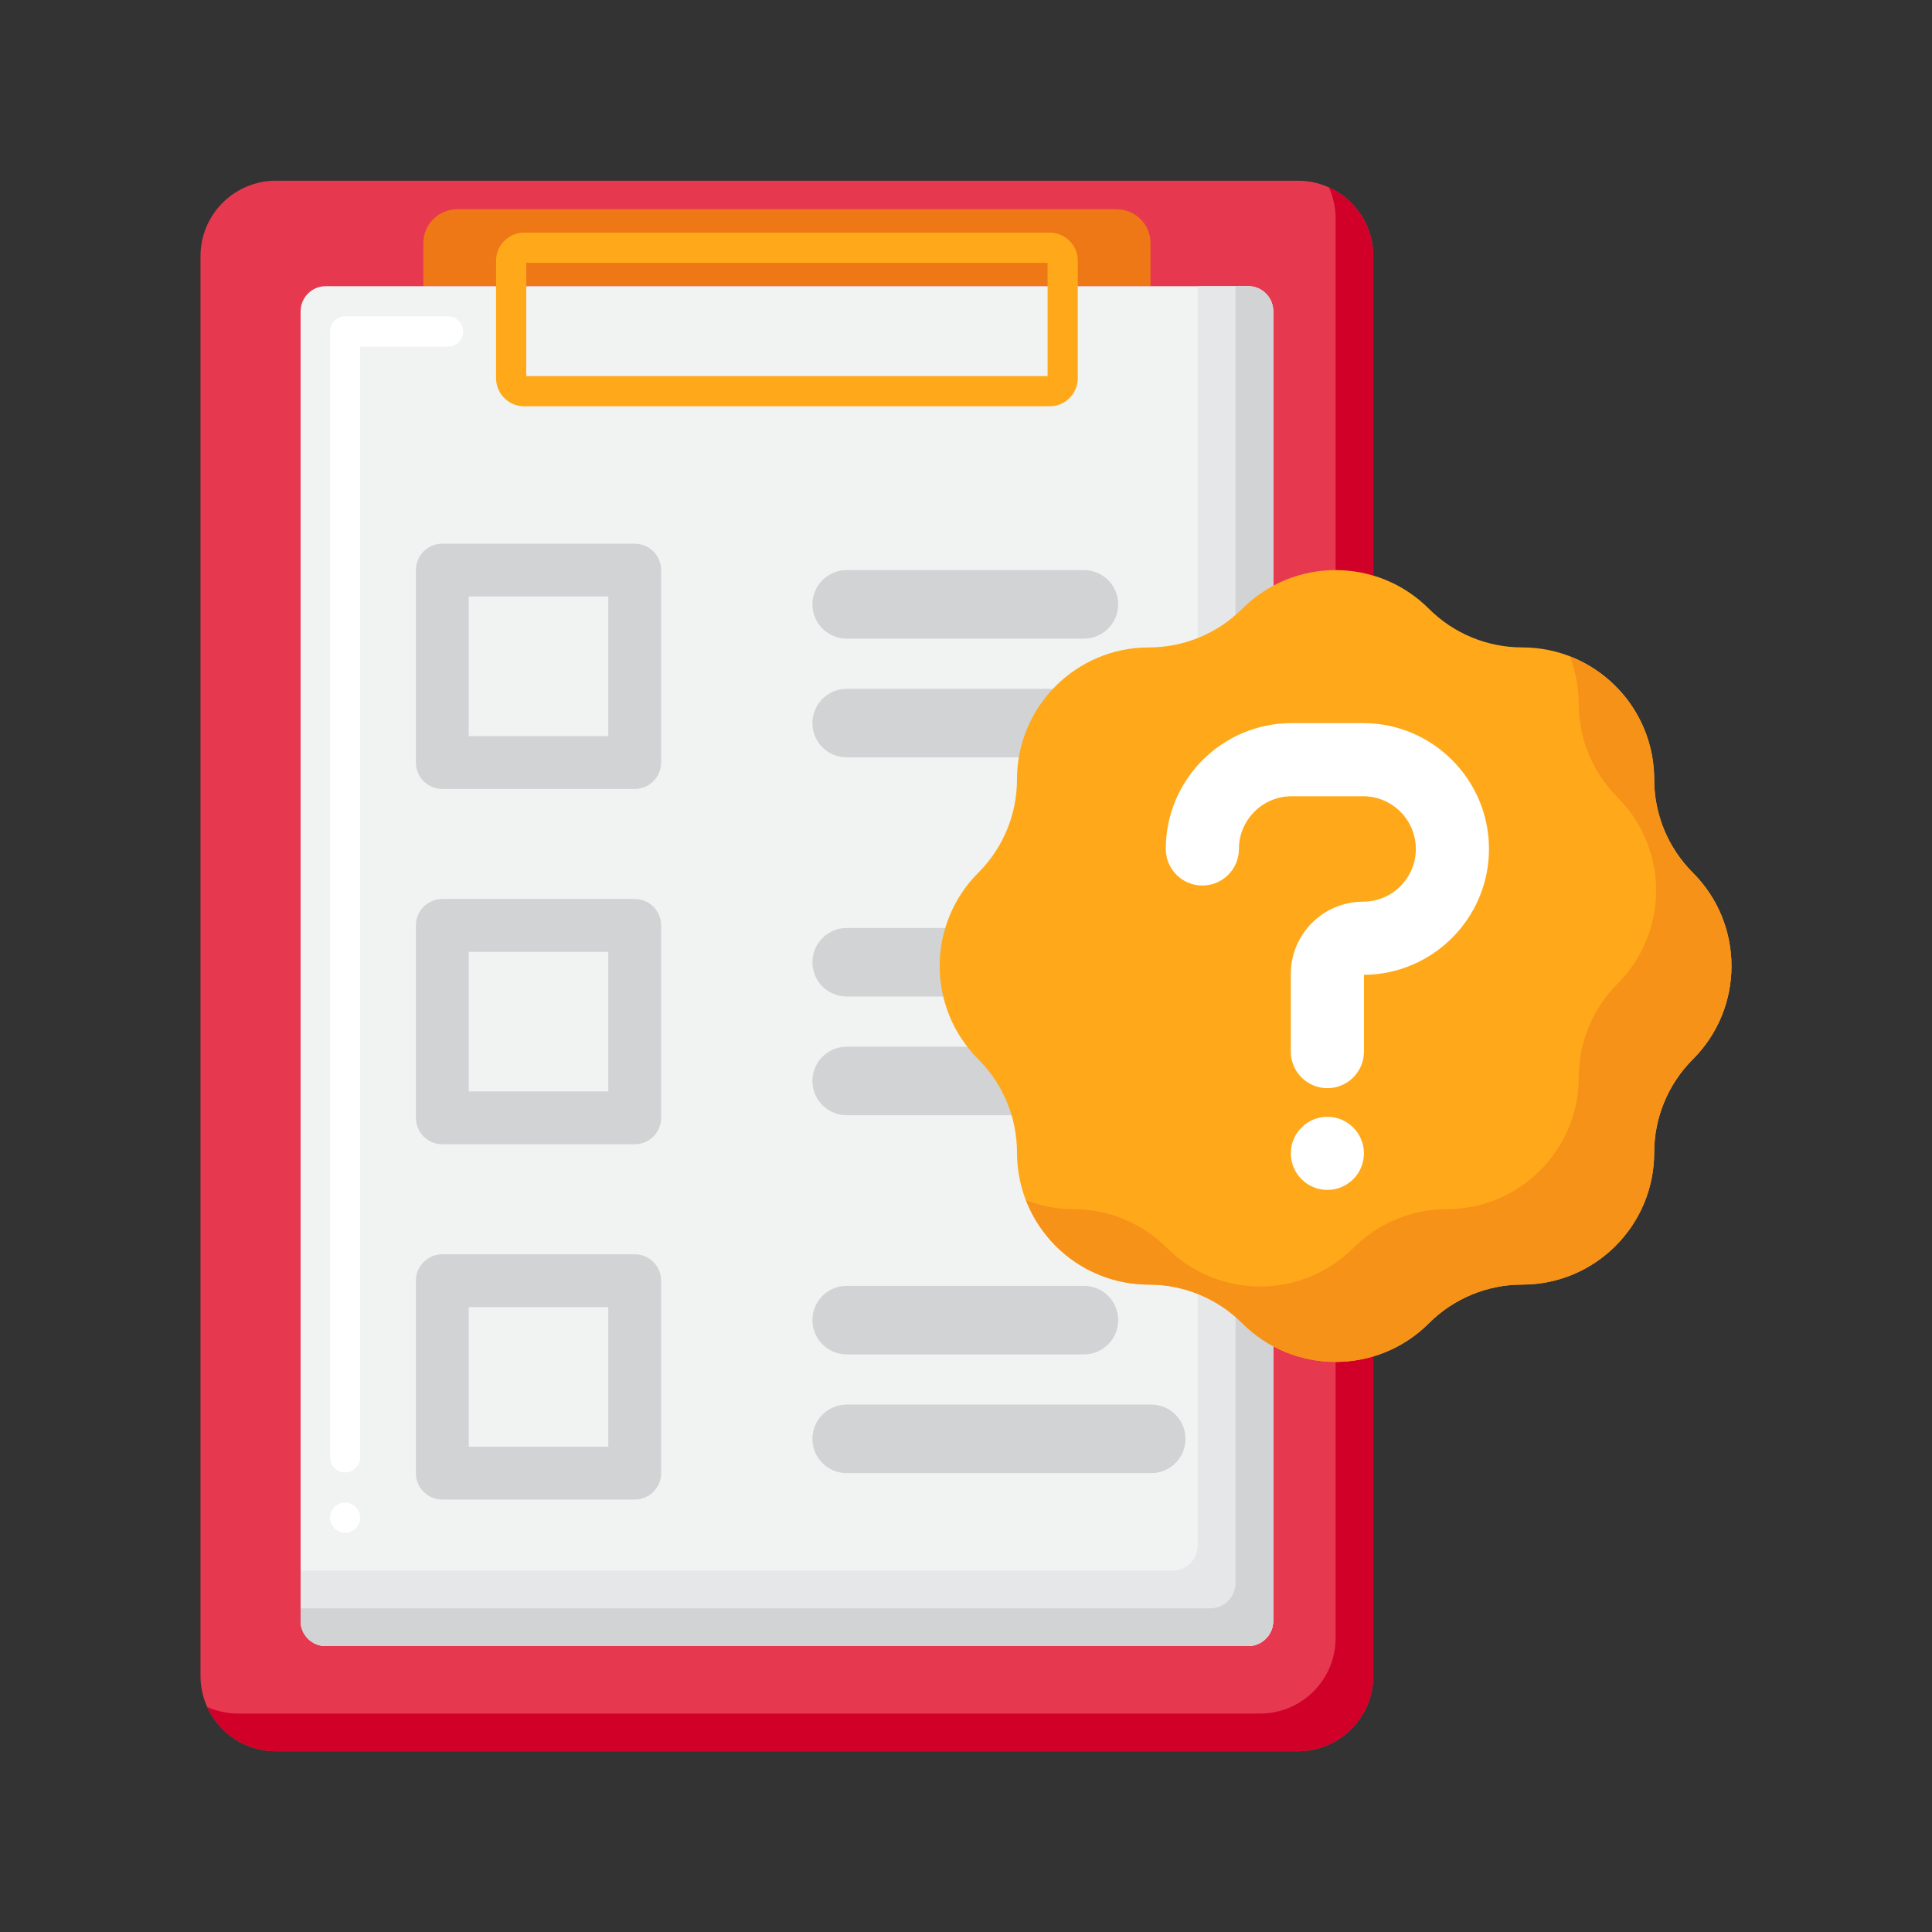
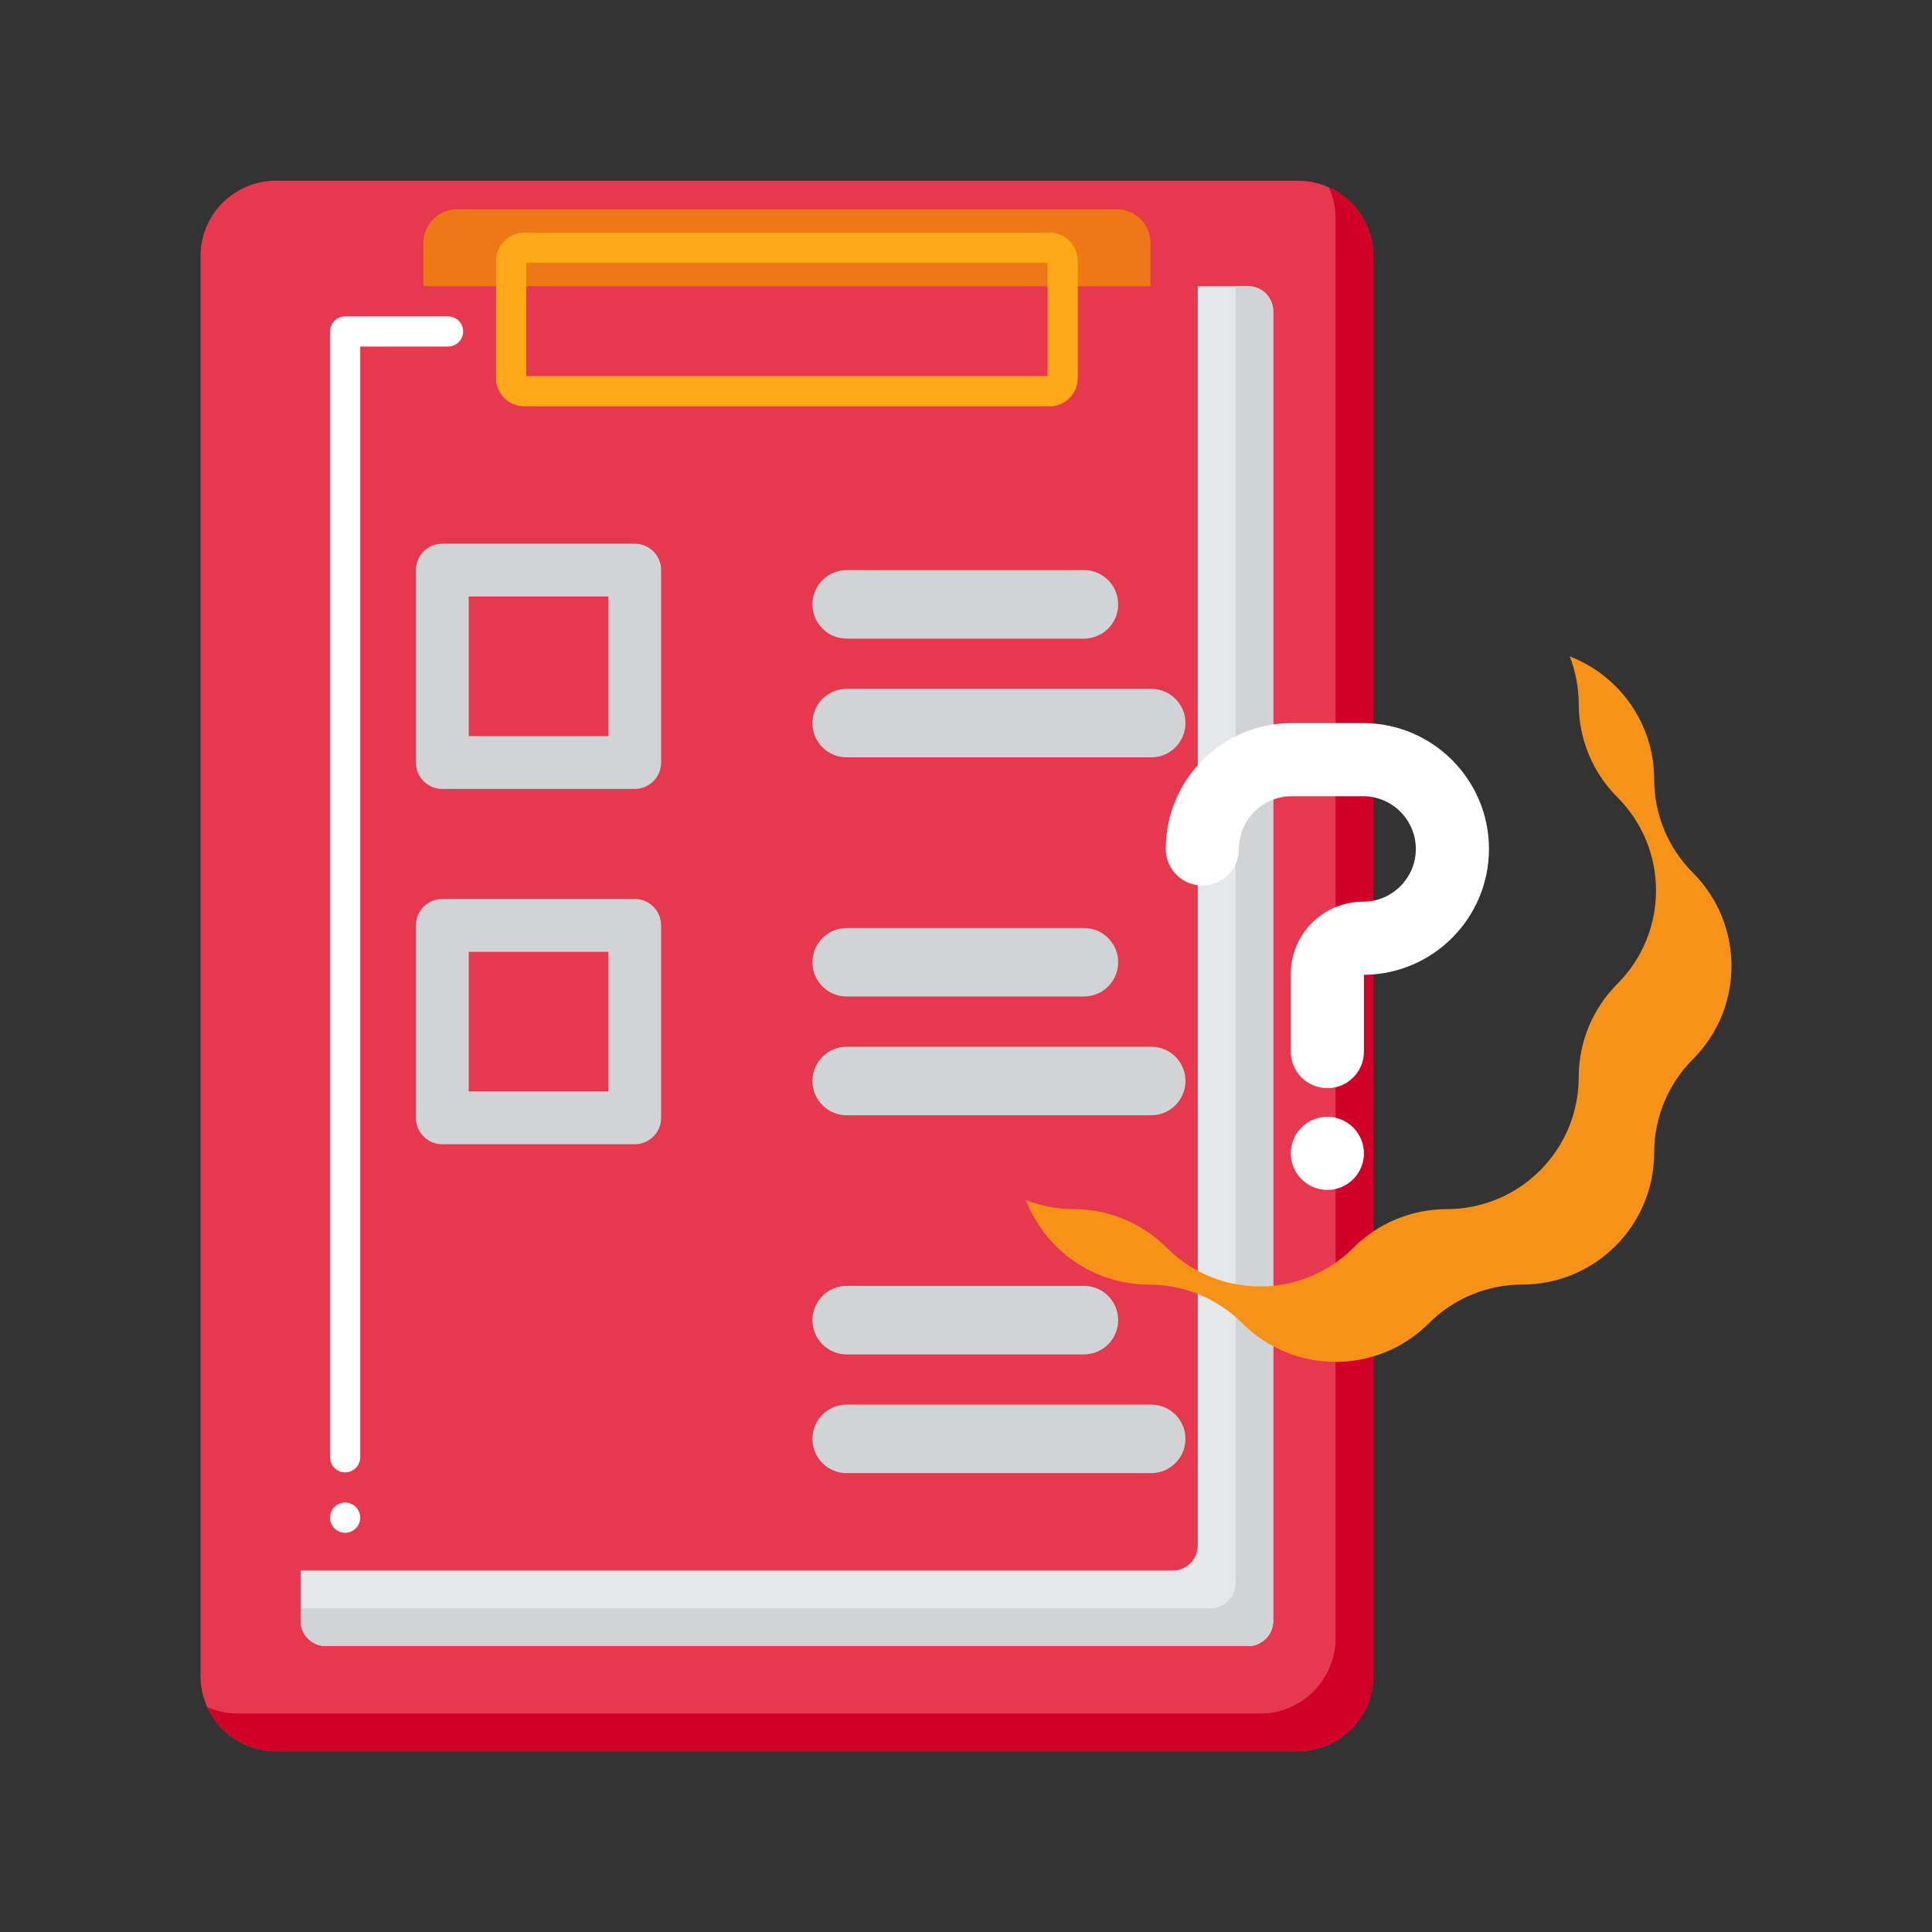
<svg xmlns="http://www.w3.org/2000/svg" version="1.1" id="Layer_1" x="0px" y="0px" viewBox="0 0 256 256" enable-background="new 0 0 256 256" xml:space="preserve">
  <rect x="0" y="0" width="256" height="256" fill="#333333" stroke="none" />
  <g>
    <g>
      <g>
        <g>
          <g>
            <g>
              <g>
                <g>
                  <g>
                    <g>
                      <g>
                        <path fill="#E63950" d="M171.974,232.054H36.568c-5.522,0-9.999-4.477-9.999-9.999V33.945             c0-5.522,4.477-9.999,9.999-9.999h135.405c5.522,0,9.999,4.477,9.999,9.999v188.109             C181.973,227.577,177.496,232.054,171.974,232.054z" />
                      </g>
                    </g>
                  </g>
                  <g>
                    <g>
                      <path fill="#EF7816" d="M147.968,27.733H60.574c-2.473,0-4.478,2.005-4.478,4.478v5.709h96.351v-5.709            C152.446,29.737,150.441,27.733,147.968,27.733z" />
                    </g>
                  </g>
                  <g>
                    <g>
                      <g>
                        <path fill="#D10028" d="M176.089,24.83c0.568,1.255,0.884,2.649,0.884,4.116v188.109c0,5.522-4.477,9.999-9.999,9.999             H31.568c-1.467,0-2.86-0.316-4.115-0.883c1.569,3.469,5.06,5.883,9.116,5.883h135.405c5.522,0,9.999-4.477,9.999-9.999             V33.945C181.973,29.89,179.559,26.399,176.089,24.83z" />
                      </g>
                    </g>
                  </g>
                  <g>
                    <g>
                      <g>
-                         <path fill="#F1F2F2" d="M165.377,218.113H43.165c-1.841,0-3.333-1.492-3.333-3.333V41.253             c0-1.841,1.492-3.333,3.333-3.333h122.212c1.841,0,3.333,1.492,3.333,3.333V214.78             C168.71,216.621,167.218,218.113,165.377,218.113z" />
-                       </g>
+                         </g>
                    </g>
                  </g>
                  <g>
                    <path fill="#FFFFFF" d="M45.73,203.1c-1.1,0-2-0.9-2-2c0-1.11,0.9-2,2-2c1.1,0,2,0.89,2,2           C47.73,202.2,46.83,203.1,45.73,203.1z M45.73,195.1c-1.1,0-2-0.9-2-2V43.92c0-0.53,0.22-1.04,0.59-1.41           c0.37-0.38,0.89-0.59,1.41-0.59h13.64c1.1,0,2,0.9,2,2s-0.9,2-2,2H47.73V193.1C47.73,194.2,46.83,195.1,45.73,195.1z" />
                  </g>
                  <g>
                    <g>
                      <g>
                        <g>
                          <g>
                            <path fill="#D1D3D4" d="M143.625,84.621h-31.433c-2.507,0-4.54-2.032-4.54-4.54l0,0c0-2.507,2.032-4.539,4.54-4.539               h31.433c2.507,0,4.54,2.032,4.54,4.539l0,0C148.164,82.588,146.132,84.621,143.625,84.621z" />
                          </g>
                        </g>
                      </g>
                      <g>
                        <g>
                          <path fill="#D1D3D4" d="M152.54,100.354h-40.348c-2.507,0-4.54-2.032-4.54-4.54l0,0c0-2.507,2.032-4.539,4.54-4.539              h40.348c2.507,0,4.54,2.032,4.54,4.539l0,0C157.079,98.321,155.047,100.354,152.54,100.354z" />
                        </g>
                      </g>
                      <g>
                        <g>
                          <g>
                            <path fill="#D1D3D4" d="M143.625,132.043h-31.433c-2.507,0-4.54-2.032-4.54-4.539l0,0c0-2.507,2.032-4.539,4.54-4.539               h31.433c2.507,0,4.54,2.032,4.54,4.539l0,0C148.164,130.01,146.132,132.043,143.625,132.043z" />
                          </g>
                        </g>
                      </g>
                      <g>
                        <g>
                          <path fill="#D1D3D4" d="M152.54,147.775h-40.348c-2.507,0-4.54-2.033-4.54-4.54l0,0c0-2.507,2.032-4.54,4.54-4.54              h40.348c2.507,0,4.54,2.032,4.54,4.54l0,0C157.079,145.743,155.047,147.775,152.54,147.775z" />
                        </g>
                      </g>
                      <g>
                        <g>
                          <g>
                            <path fill="#D1D3D4" d="M143.625,179.465h-31.433c-2.507,0-4.54-2.032-4.54-4.54l0,0c0-2.507,2.032-4.54,4.54-4.54               h31.433c2.507,0,4.54,2.033,4.54,4.54l0,0C148.164,177.432,146.132,179.465,143.625,179.465z" />
                          </g>
                        </g>
                      </g>
                      <g>
                        <g>
                          <path fill="#D1D3D4" d="M152.54,195.197h-40.348c-2.507,0-4.54-2.032-4.54-4.54l0,0c0-2.507,2.032-4.54,4.54-4.54              h40.348c2.507,0,4.54,2.033,4.54,4.54l0,0C157.079,193.165,155.047,195.197,152.54,195.197z" />
                        </g>
                      </g>
                    </g>
                  </g>
                  <g>
                    <g>
                      <g>
                        <path fill="#E6E7E8" d="M165.377,37.92h-6.667v166.86c0,1.841-1.492,3.333-3.333,3.333H39.832v6.667             c0,1.841,1.492,3.333,3.333,3.333h122.212c1.841,0,3.333-1.492,3.333-3.333V41.253             C168.71,39.412,167.218,37.92,165.377,37.92z" />
                      </g>
                    </g>
                  </g>
                  <g>
                    <g>
                      <g>
                        <path fill="#D1D3D4" d="M165.377,37.92h-1.667v171.86c0,1.841-1.492,3.333-3.333,3.333H39.832v1.667             c0,1.841,1.492,3.333,3.333,3.333h122.212c1.841,0,3.333-1.492,3.333-3.333V41.253             C168.71,39.412,167.218,37.92,165.377,37.92z" />
                      </g>
                    </g>
                  </g>
                </g>
              </g>
            </g>
          </g>
          <g>
            <g>
              <path fill="#FFA91A" d="M139.082,53.838H69.459c-2.056,0-3.728-1.673-3.728-3.73V34.556c0-2.057,1.673-3.73,3.728-3.73h69.623        c2.056,0,3.729,1.673,3.729,3.73v15.553C142.811,52.165,141.138,53.838,139.082,53.838z M69.731,49.838h69.08V34.826h-69.08        V49.838z" />
            </g>
          </g>
        </g>
      </g>
      <g>
        <path fill="#D1D3D4" d="M84.104,104.538H58.608c-1.933,0-3.5-1.567-3.5-3.5V75.542c0-1.933,1.567-3.5,3.5-3.5h25.496     c1.933,0,3.5,1.567,3.5,3.5v25.496C87.604,102.971,86.037,104.538,84.104,104.538z M62.108,97.538h18.496V79.042H62.108V97.538z" />
      </g>
      <g>
        <path fill="#D1D3D4" d="M84.104,151.617H58.608c-1.933,0-3.5-1.567-3.5-3.5v-25.496c0-1.933,1.567-3.5,3.5-3.5h25.496     c1.933,0,3.5,1.567,3.5,3.5v25.496C87.604,150.05,86.037,151.617,84.104,151.617z M62.108,144.617h18.496v-18.496H62.108V144.617     z" />
      </g>
      <g>
-         <path fill="#D1D3D4" d="M84.104,198.697H58.608c-1.933,0-3.5-1.567-3.5-3.5v-25.496c0-1.933,1.567-3.5,3.5-3.5h25.496     c1.933,0,3.5,1.567,3.5,3.5v25.496C87.604,197.13,86.037,198.697,84.104,198.697z M62.108,191.697h18.496v-18.496H62.108V191.697     z" />
-       </g>
+         </g>
    </g>
    <g>
      <g>
-         <path fill="#FFA91A" d="M189.337,80.663L189.337,80.663c3.279,3.279,7.727,5.122,12.365,5.122h0     c9.657,0,17.486,7.829,17.486,17.486v0c0,4.638,1.842,9.085,5.122,12.365h0c6.829,6.829,6.829,17.9,0,24.729l0,0     c-3.279,3.279-5.122,7.727-5.122,12.364v0c0,9.657-7.829,17.486-17.486,17.486h0c-4.638,0-9.085,1.842-12.365,5.122l0,0     c-6.829,6.829-17.9,6.829-24.729,0l0,0c-3.279-3.279-7.727-5.122-12.365-5.122h0c-9.657,0-17.486-7.829-17.486-17.486v0     c0-4.638-1.842-9.085-5.122-12.364l0,0c-6.829-6.829-6.829-17.9,0-24.729h0c3.279-3.279,5.122-7.727,5.122-12.365v0     c0-9.657,7.829-17.486,17.486-17.486h0c4.638,0,9.085-1.842,12.365-5.122h0C171.437,73.835,182.509,73.835,189.337,80.663z" />
-       </g>
+         </g>
      <g>
        <path fill="#F79219" d="M224.309,115.635c-3.279-3.279-5.122-7.727-5.122-12.365c0-7.434-4.647-13.768-11.188-16.298     c0.757,1.956,1.188,4.075,1.188,6.298c0,4.638,1.842,9.085,5.122,12.365c6.829,6.829,6.829,17.9,0,24.729     c-3.279,3.279-5.122,7.727-5.122,12.365v0c0,9.657-7.829,17.486-17.486,17.486l0,0c-4.638,0-9.085,1.842-12.365,5.122     c-6.829,6.829-17.9,6.829-24.729,0c-3.279-3.279-7.727-5.122-12.365-5.122h0c-2.223,0-4.342-0.431-6.298-1.188     c2.53,6.541,8.864,11.188,16.298,11.188h0c4.637,0,9.085,1.842,12.365,5.122c6.829,6.829,17.9,6.829,24.729,0     c3.279-3.279,7.727-5.122,12.365-5.122l0,0c9.657,0,17.486-7.829,17.486-17.486v0c0-4.638,1.842-9.085,5.122-12.365     C231.138,133.536,231.138,122.464,224.309,115.635z" />
      </g>
    </g>
    <g>
      <g>
        <g>
          <g>
            <path fill="#FFFFFF" d="M180.617,95.814h-9.466c-9.197,0-16.679,7.482-16.679,16.679c0,2.672,2.174,4.845,4.846,4.845       c2.672,0,4.846-2.174,4.846-4.845c0-3.853,3.134-6.987,6.987-6.987h9.466c3.853,0,6.987,3.134,6.987,6.987       c0,3.852-3.134,6.986-6.987,6.986c-5.282,0-9.579,4.297-9.579,9.579v10.285c0,2.672,2.174,4.846,4.846,4.846       c2.672,0,4.846-2.174,4.846-4.846V129.17c9.145-0.061,16.566-7.519,16.566-16.677       C197.296,103.296,189.814,95.814,180.617,95.814z" />
          </g>
        </g>
      </g>
      <g>
        <g>
          <g>
            <path fill="#FFFFFF" d="M175.884,147.982c-2.671,0-4.843,2.173-4.843,4.843c0,2.671,2.173,4.844,4.843,4.844       c2.671,0,4.844-2.173,4.844-4.844C180.728,150.155,178.555,147.982,175.884,147.982z" />
          </g>
        </g>
      </g>
    </g>
  </g>
</svg>